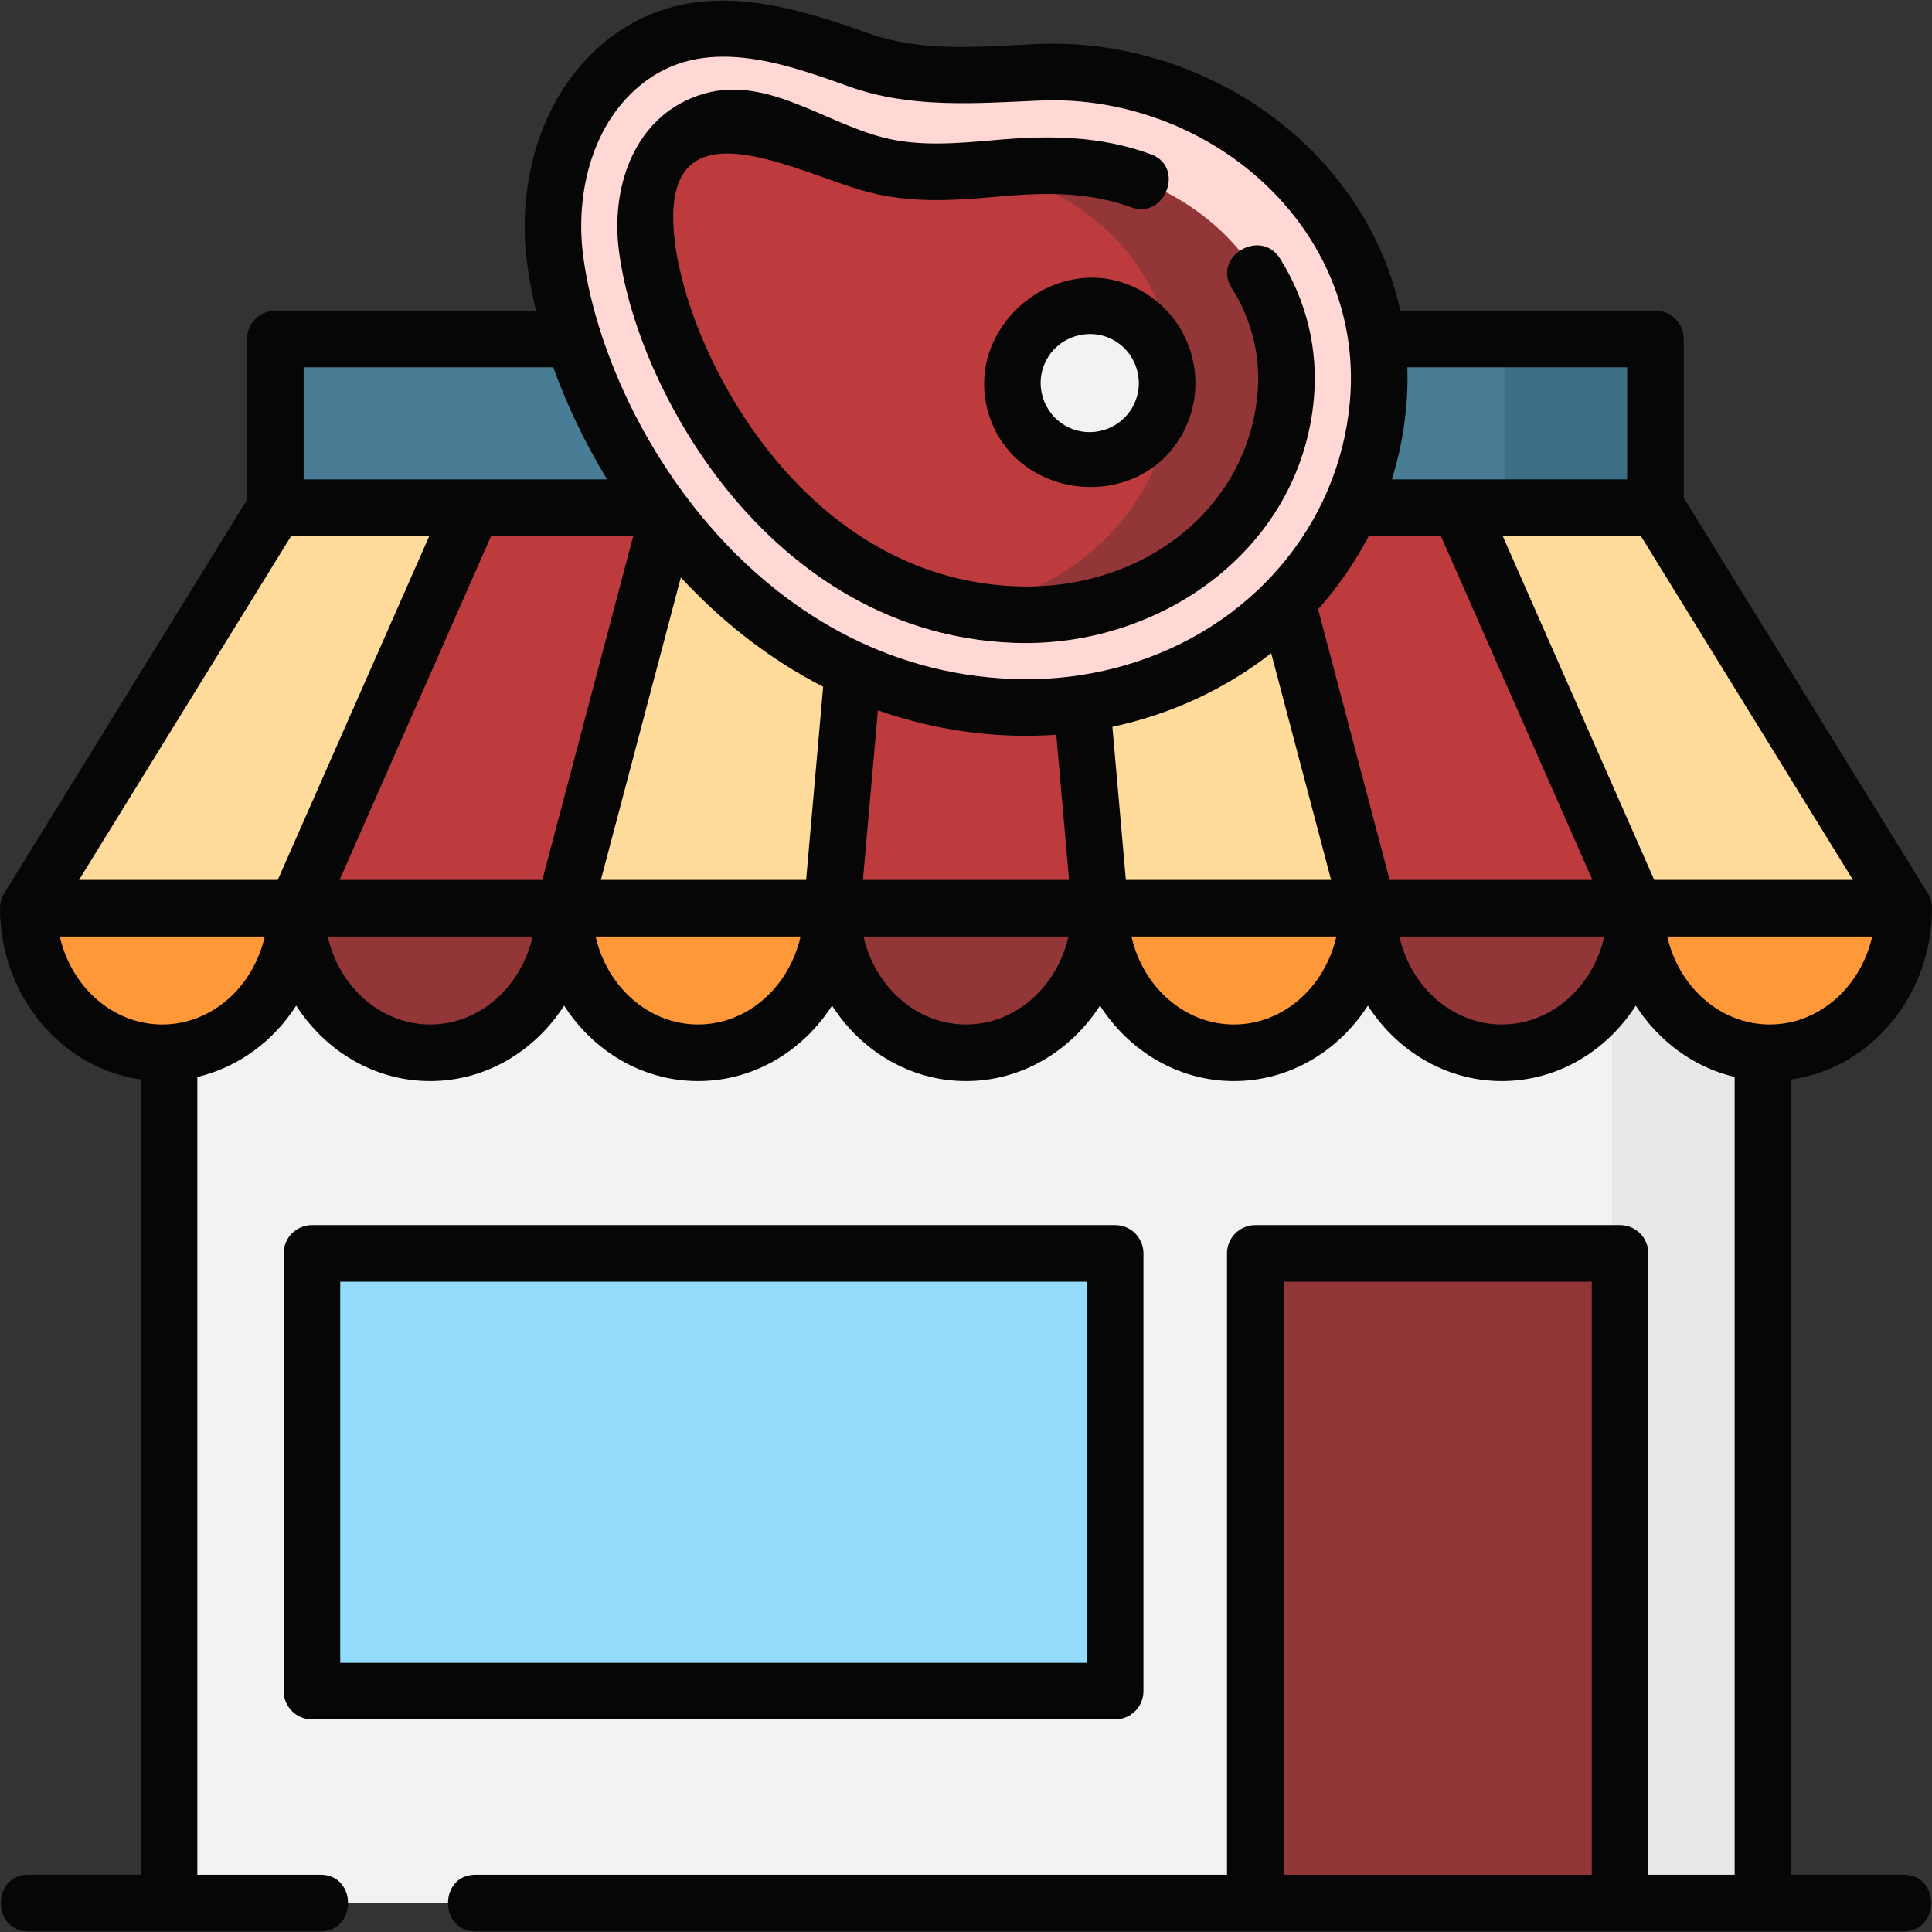
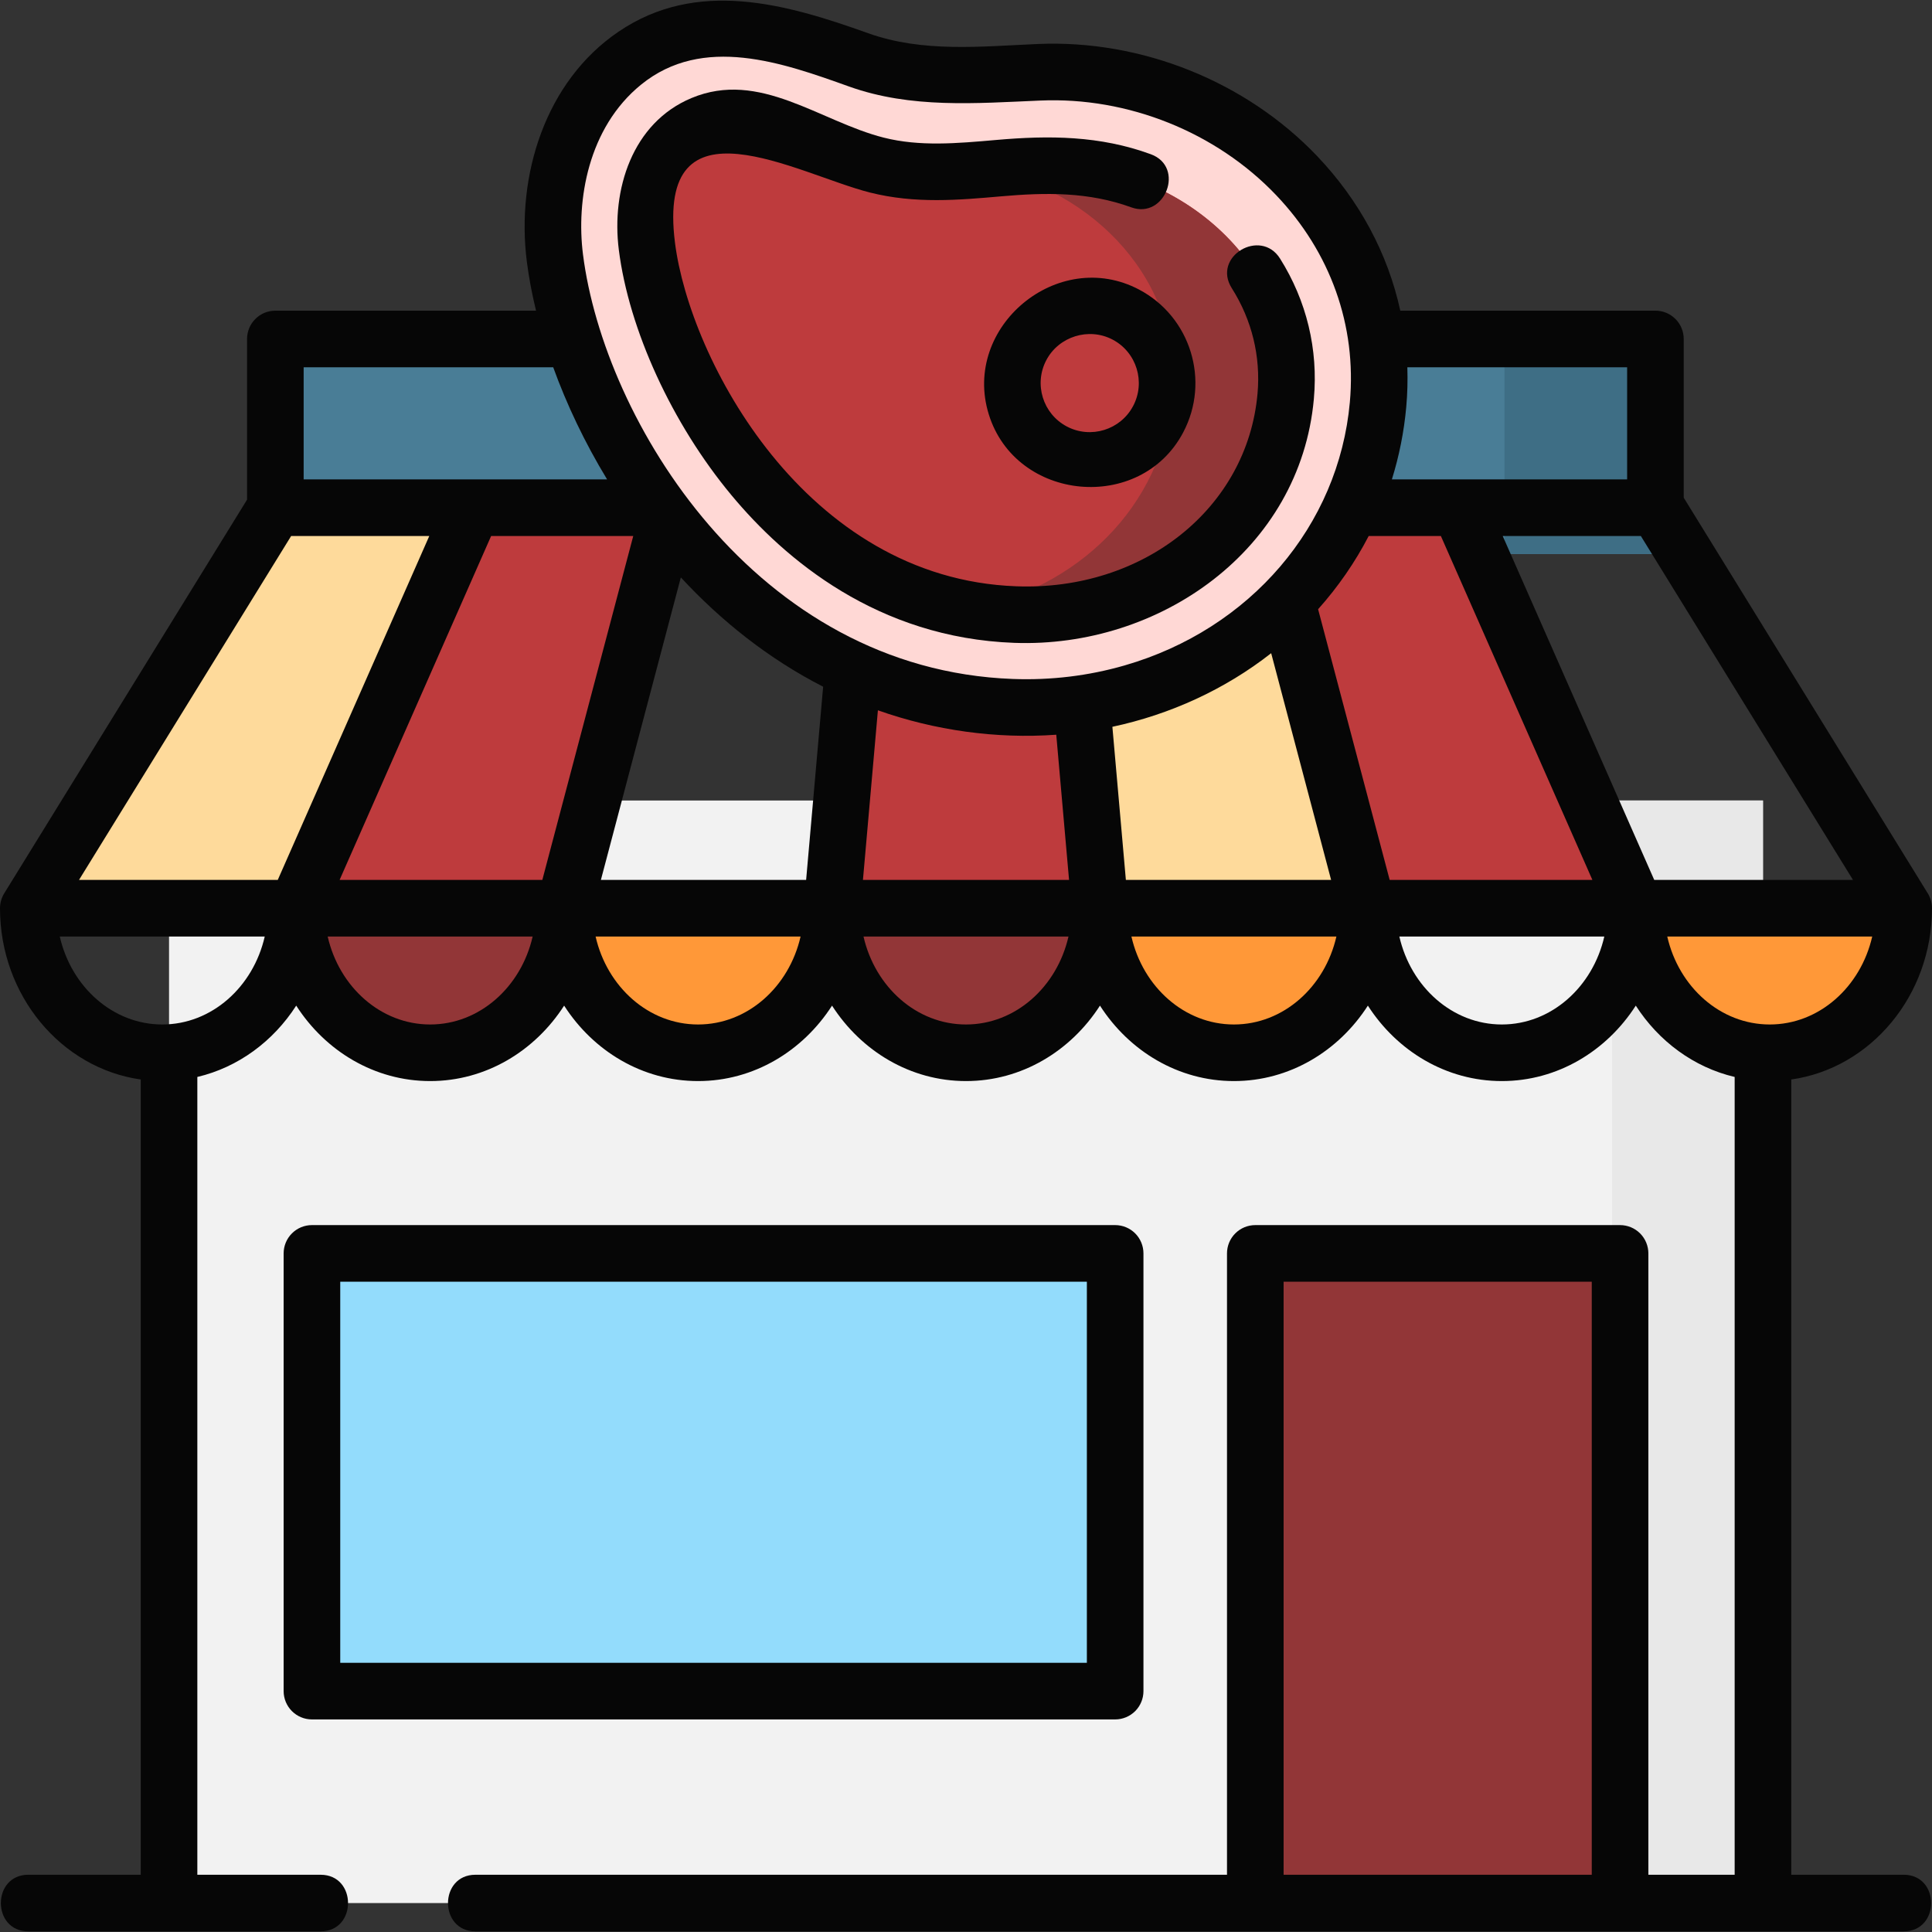
<svg xmlns="http://www.w3.org/2000/svg" width="100" height="100" viewBox="0 0 100 100" fill="none">
  <rect x="0" y="0" width="100" height="100" fill="#333333" stroke="none" />
  <g clip-path="url(#clip0_12_380)">
    <path d="M14.253 17.545H85.685V28.677H14.253V17.545Z" fill="#497D96" />
    <path d="M77.872 17.545H85.685V28.677H77.872V17.545Z" fill="#3E6E85" />
    <path d="M8.749 41.434H91.251V98.502H8.749V41.434Z" fill="#F2F2F2" />
    <path d="M83.438 41.434H91.251V98.502H83.438V41.434Z" fill="#E8E8E8" />
    <path d="M16.146 64.876H57.721V87.532H16.146V64.876Z" fill="#93DCFC" />
    <path d="M64.974 64.876H83.854V98.502H64.974V64.876Z" fill="#923637" />
-     <path d="M15.332 47.009C15.332 51.141 12.228 54.491 8.398 54.491C4.569 54.491 1.465 51.141 1.465 47.009H15.332Z" fill="#FF9838" />
    <path d="M29.199 47.009C29.199 51.141 26.095 54.491 22.266 54.491C18.436 54.491 15.332 51.141 15.332 47.009H29.199Z" fill="#923637" />
    <path d="M43.066 47.009C43.066 51.141 39.962 54.491 36.133 54.491C32.303 54.491 29.199 51.141 29.199 47.009H43.066Z" fill="#FF9838" />
    <path d="M56.934 47.009C56.934 51.141 53.829 54.491 50 54.491C46.171 54.491 43.066 51.141 43.066 47.009H56.934Z" fill="#923637" />
    <path d="M70.801 47.009C70.801 51.141 67.697 54.491 63.867 54.491C60.038 54.491 56.934 51.141 56.934 47.009H70.801Z" fill="#FF9838" />
-     <path d="M84.668 47.009C84.668 51.141 81.564 54.491 77.734 54.491C73.905 54.491 70.801 51.141 70.801 47.009H84.668Z" fill="#923637" />
    <path d="M98.535 47.009C98.535 51.141 95.431 54.491 91.602 54.491C87.772 54.491 84.668 51.141 84.668 47.009H98.535Z" fill="#FF9838" />
    <path d="M24.466 26.278H14.252L1.465 47.009H15.332L24.466 26.278Z" fill="#FEDA9B" />
    <path d="M34.68 26.278H24.466L15.332 47.009H29.2C31.026 40.098 32.853 33.188 34.68 26.278Z" fill="#BE3B3D" />
-     <path d="M44.893 26.278H34.679L29.199 47.009H43.066L44.893 26.278Z" fill="#FEDA9B" />
    <path d="M55.107 26.278H44.893L43.066 47.009H56.934L55.107 26.278Z" fill="#BE3B3D" />
    <path d="M65.32 26.278H55.107L56.933 47.009H70.801C68.974 40.098 67.147 33.188 65.32 26.278Z" fill="#FEDA9B" />
    <path d="M75.534 26.278H65.321L70.801 47.009H84.668L75.534 26.278Z" fill="#BE3B3D" />
-     <path d="M85.748 26.278H75.534L84.668 47.009H98.535C94.273 40.098 90.01 33.188 85.748 26.278Z" fill="#FEDA9B" />
-     <path d="M58.613 35.851C56.602 36.431 54.502 36.685 52.373 36.607C38.18 36.086 29.869 22.421 28.721 13.35C28.257 9.684 29.3 5.647 32.258 3.245C36.049 0.165 40.336 1.629 44.441 3.098C47.599 4.229 50.507 3.881 53.789 3.74C58.734 3.528 63.712 5.525 67.107 9.083C70.223 12.349 71.722 16.563 71.327 20.948C70.696 27.956 65.706 33.805 58.614 35.85L58.613 35.851Z" fill="#FFD8D5" />
+     <path d="M58.613 35.851C56.602 36.431 54.502 36.685 52.373 36.607C38.18 36.086 29.869 22.421 28.721 13.35C28.257 9.684 29.3 5.647 32.258 3.245C36.049 0.165 40.336 1.629 44.441 3.098C47.599 4.229 50.507 3.881 53.789 3.74C58.734 3.528 63.712 5.525 67.107 9.083C70.223 12.349 71.722 16.563 71.327 20.948C70.696 27.956 65.706 33.805 58.614 35.85L58.613 35.851" fill="#FFD8D5" />
    <path d="M33.483 12.748C34.351 19.603 40.924 31.384 52.549 31.81C59.675 32.072 65.925 27.415 66.547 20.517C67.178 13.512 60.679 8.248 53.995 8.535C51.108 8.659 48.244 9.267 45.385 8.544C42.55 7.827 39.248 5.073 36.199 6.415C33.84 7.453 33.189 10.42 33.483 12.748Z" fill="#BE3B3D" />
    <path d="M53.995 8.535C53.009 8.578 52.026 8.676 51.045 8.759C56.573 9.835 61.226 14.541 60.687 20.518C60.169 26.276 55.725 30.471 50.125 31.547C50.925 31.692 51.736 31.78 52.549 31.811C59.675 32.072 65.925 27.415 66.547 20.518C67.178 13.512 60.679 8.249 53.995 8.535Z" fill="#923637" />
-     <path d="M56.405 23.833C58.617 23.833 60.411 22.039 60.411 19.827C60.411 17.614 58.617 15.82 56.405 15.82C54.192 15.82 52.398 17.614 52.398 19.827C52.398 22.039 54.192 23.833 56.405 23.833Z" fill="#F2F2F2" />
    <path d="M98.535 97.037H92.715V55.875C96.822 55.293 100 51.54 100 47.009C99.999 46.737 99.924 46.471 99.782 46.24L87.149 25.76V17.545C87.149 17.156 86.995 16.784 86.72 16.509C86.445 16.234 86.073 16.08 85.684 16.08H72.479C71.835 13.128 70.371 10.382 68.167 8.071C64.485 4.213 59.086 2.047 53.726 2.277C50.785 2.403 47.771 2.734 44.934 1.719C40.678 0.196 36.08 -1.118 32.016 1.639C28.21 4.221 26.708 9.106 27.268 13.534C27.372 14.351 27.532 15.204 27.745 16.08H14.252C13.864 16.08 13.491 16.234 13.217 16.509C12.942 16.784 12.788 17.156 12.788 17.545V25.862L0.218 46.24C0.077 46.471 0.001 46.737 0 47.009C0 51.54 3.179 55.293 7.285 55.875V97.037H1.465C-0.429 97.037 -0.429 99.967 1.465 99.967H16.594C18.488 99.967 18.488 97.037 16.594 97.037H10.214V55.743C12.329 55.245 14.146 53.896 15.332 52.051C16.846 54.407 19.389 55.956 22.266 55.956C25.142 55.956 27.685 54.406 29.199 52.051C30.713 54.407 33.256 55.956 36.133 55.956C39.01 55.956 41.552 54.406 43.066 52.051C44.581 54.407 47.123 55.956 50 55.956C52.877 55.956 55.419 54.406 56.934 52.051C58.448 54.407 60.99 55.956 63.867 55.956C66.744 55.956 69.287 54.406 70.801 52.051C72.315 54.407 74.858 55.956 77.734 55.956C80.611 55.956 83.154 54.406 84.668 52.051C85.854 53.896 87.671 55.245 89.786 55.743V97.037H85.319V64.876C85.319 64.487 85.165 64.115 84.89 63.84C84.615 63.565 84.243 63.411 83.854 63.411H64.974C64.585 63.411 64.213 63.565 63.938 63.84C63.663 64.115 63.509 64.487 63.509 64.876V97.037H24.609C22.715 97.037 22.715 99.967 24.609 99.967H98.535C100.429 99.967 100.429 97.037 98.535 97.037ZM82.389 97.037H66.439V66.34H82.389V97.037ZM72.786 21.079C72.849 20.385 72.866 19.694 72.844 19.01H84.22V24.813H72.044C72.422 23.598 72.671 22.347 72.786 21.079ZM15.717 19.01H28.634C29.329 20.932 30.262 22.902 31.423 24.813H15.717V19.01ZM8.398 53.027C5.842 53.027 3.69 51.086 3.094 48.474H13.703C13.107 51.086 10.955 53.027 8.398 53.027ZM14.377 45.544H4.09L15.07 27.743H22.22L14.377 45.544ZM22.266 53.027C19.709 53.027 17.557 51.086 16.961 48.474H27.57C26.974 51.086 24.822 53.027 22.266 53.027ZM28.071 45.544H17.578L25.421 27.743H32.777L28.071 45.544ZM36.133 53.027C33.576 53.027 31.424 51.086 30.828 48.474H41.438C40.842 51.086 38.689 53.027 36.133 53.027ZM41.725 45.544H31.102L35.24 29.887C37.318 32.132 39.779 34.099 42.606 35.544L41.725 45.544ZM50 53.027C47.444 53.027 45.291 51.086 44.695 48.474H55.305C54.709 51.086 52.556 53.027 50 53.027ZM44.666 45.544L45.44 36.765C48.377 37.805 51.562 38.253 54.672 38.029L55.334 45.544H44.666ZM52.426 35.143C39.082 34.653 31.26 21.74 30.175 13.166C29.823 10.386 30.428 6.619 33.182 4.381C36.391 1.775 40.508 3.247 43.947 4.478C47.16 5.627 50.514 5.346 53.852 5.204C58.384 5.009 62.94 6.837 66.047 10.094C68.868 13.05 70.225 16.858 69.868 20.817C69.291 27.216 64.716 32.564 58.211 34.442L58.201 34.445C56.341 34.981 54.399 35.216 52.426 35.143ZM57.577 37.619C60.554 36.985 63.399 35.689 65.796 33.809L68.898 45.544H58.275L57.577 37.619ZM63.867 53.027C61.311 53.027 59.158 51.086 58.562 48.474H69.172C68.576 51.086 66.424 53.027 63.867 53.027ZM71.929 45.544L68.225 31.533C69.255 30.38 70.136 29.109 70.844 27.743H74.579L82.422 45.544H71.929ZM77.734 53.027C75.178 53.027 73.026 51.086 72.43 48.474H83.039C82.443 51.086 80.291 53.027 77.734 53.027ZM85.623 45.544L77.78 27.743H84.93L95.91 45.544H85.623ZM86.297 48.474H96.906C96.31 51.086 94.158 53.027 91.602 53.027C89.045 53.027 86.893 51.086 86.297 48.474Z" fill="#060606" />
    <path d="M59.185 87.532V64.876C59.185 64.487 59.031 64.115 58.757 63.84C58.482 63.565 58.109 63.411 57.721 63.411H16.146C15.757 63.411 15.385 63.565 15.11 63.84C14.835 64.115 14.681 64.487 14.681 64.876V87.532C14.681 87.92 14.835 88.293 15.11 88.568C15.385 88.842 15.757 88.997 16.146 88.997H57.721C58.109 88.997 58.482 88.842 58.757 88.568C59.031 88.293 59.185 87.92 59.185 87.532ZM56.256 86.067H17.611V66.34H56.256V86.067ZM58.96 14.989C54.77 12.775 49.778 16.908 51.177 21.44C52.574 25.967 59.026 26.577 61.242 22.382C62.651 19.715 61.628 16.398 58.96 14.989ZM58.651 21.014C57.997 22.253 56.456 22.728 55.217 22.074C53.978 21.419 53.503 19.878 54.158 18.64C54.805 17.413 56.358 16.928 57.592 17.58C58.831 18.234 59.306 19.775 58.651 21.014Z" fill="#060606" />
    <path d="M68.005 20.649C68.237 18.084 67.631 15.572 66.254 13.382C65.249 11.785 62.719 13.277 63.758 14.918C64.802 16.566 65.261 18.456 65.088 20.386C64.555 26.306 59.189 30.591 52.602 30.346C41.658 29.945 35.696 18.566 34.937 12.564C33.947 4.741 41.27 9.014 45.025 9.964C47.359 10.555 49.622 10.356 51.81 10.163C54.126 9.96 56.339 9.925 58.557 10.733C60.3 11.367 61.361 8.641 59.566 7.983C56.928 7.018 54.314 7.002 51.554 7.245C49.519 7.424 47.597 7.593 45.744 7.124C42.428 6.285 39.32 3.597 35.789 5.076C32.717 6.361 31.637 9.823 32.03 12.932C32.554 17.069 34.786 21.934 37.856 25.626C40.637 28.972 45.435 33.015 52.495 33.274C60.019 33.55 67.301 28.465 68.005 20.649Z" fill="#060606" />
  </g>
  <defs>
    <clipPath id="clip0_12_380">
      <rect width="100" height="100" fill="white" />
    </clipPath>
  </defs>
</svg>